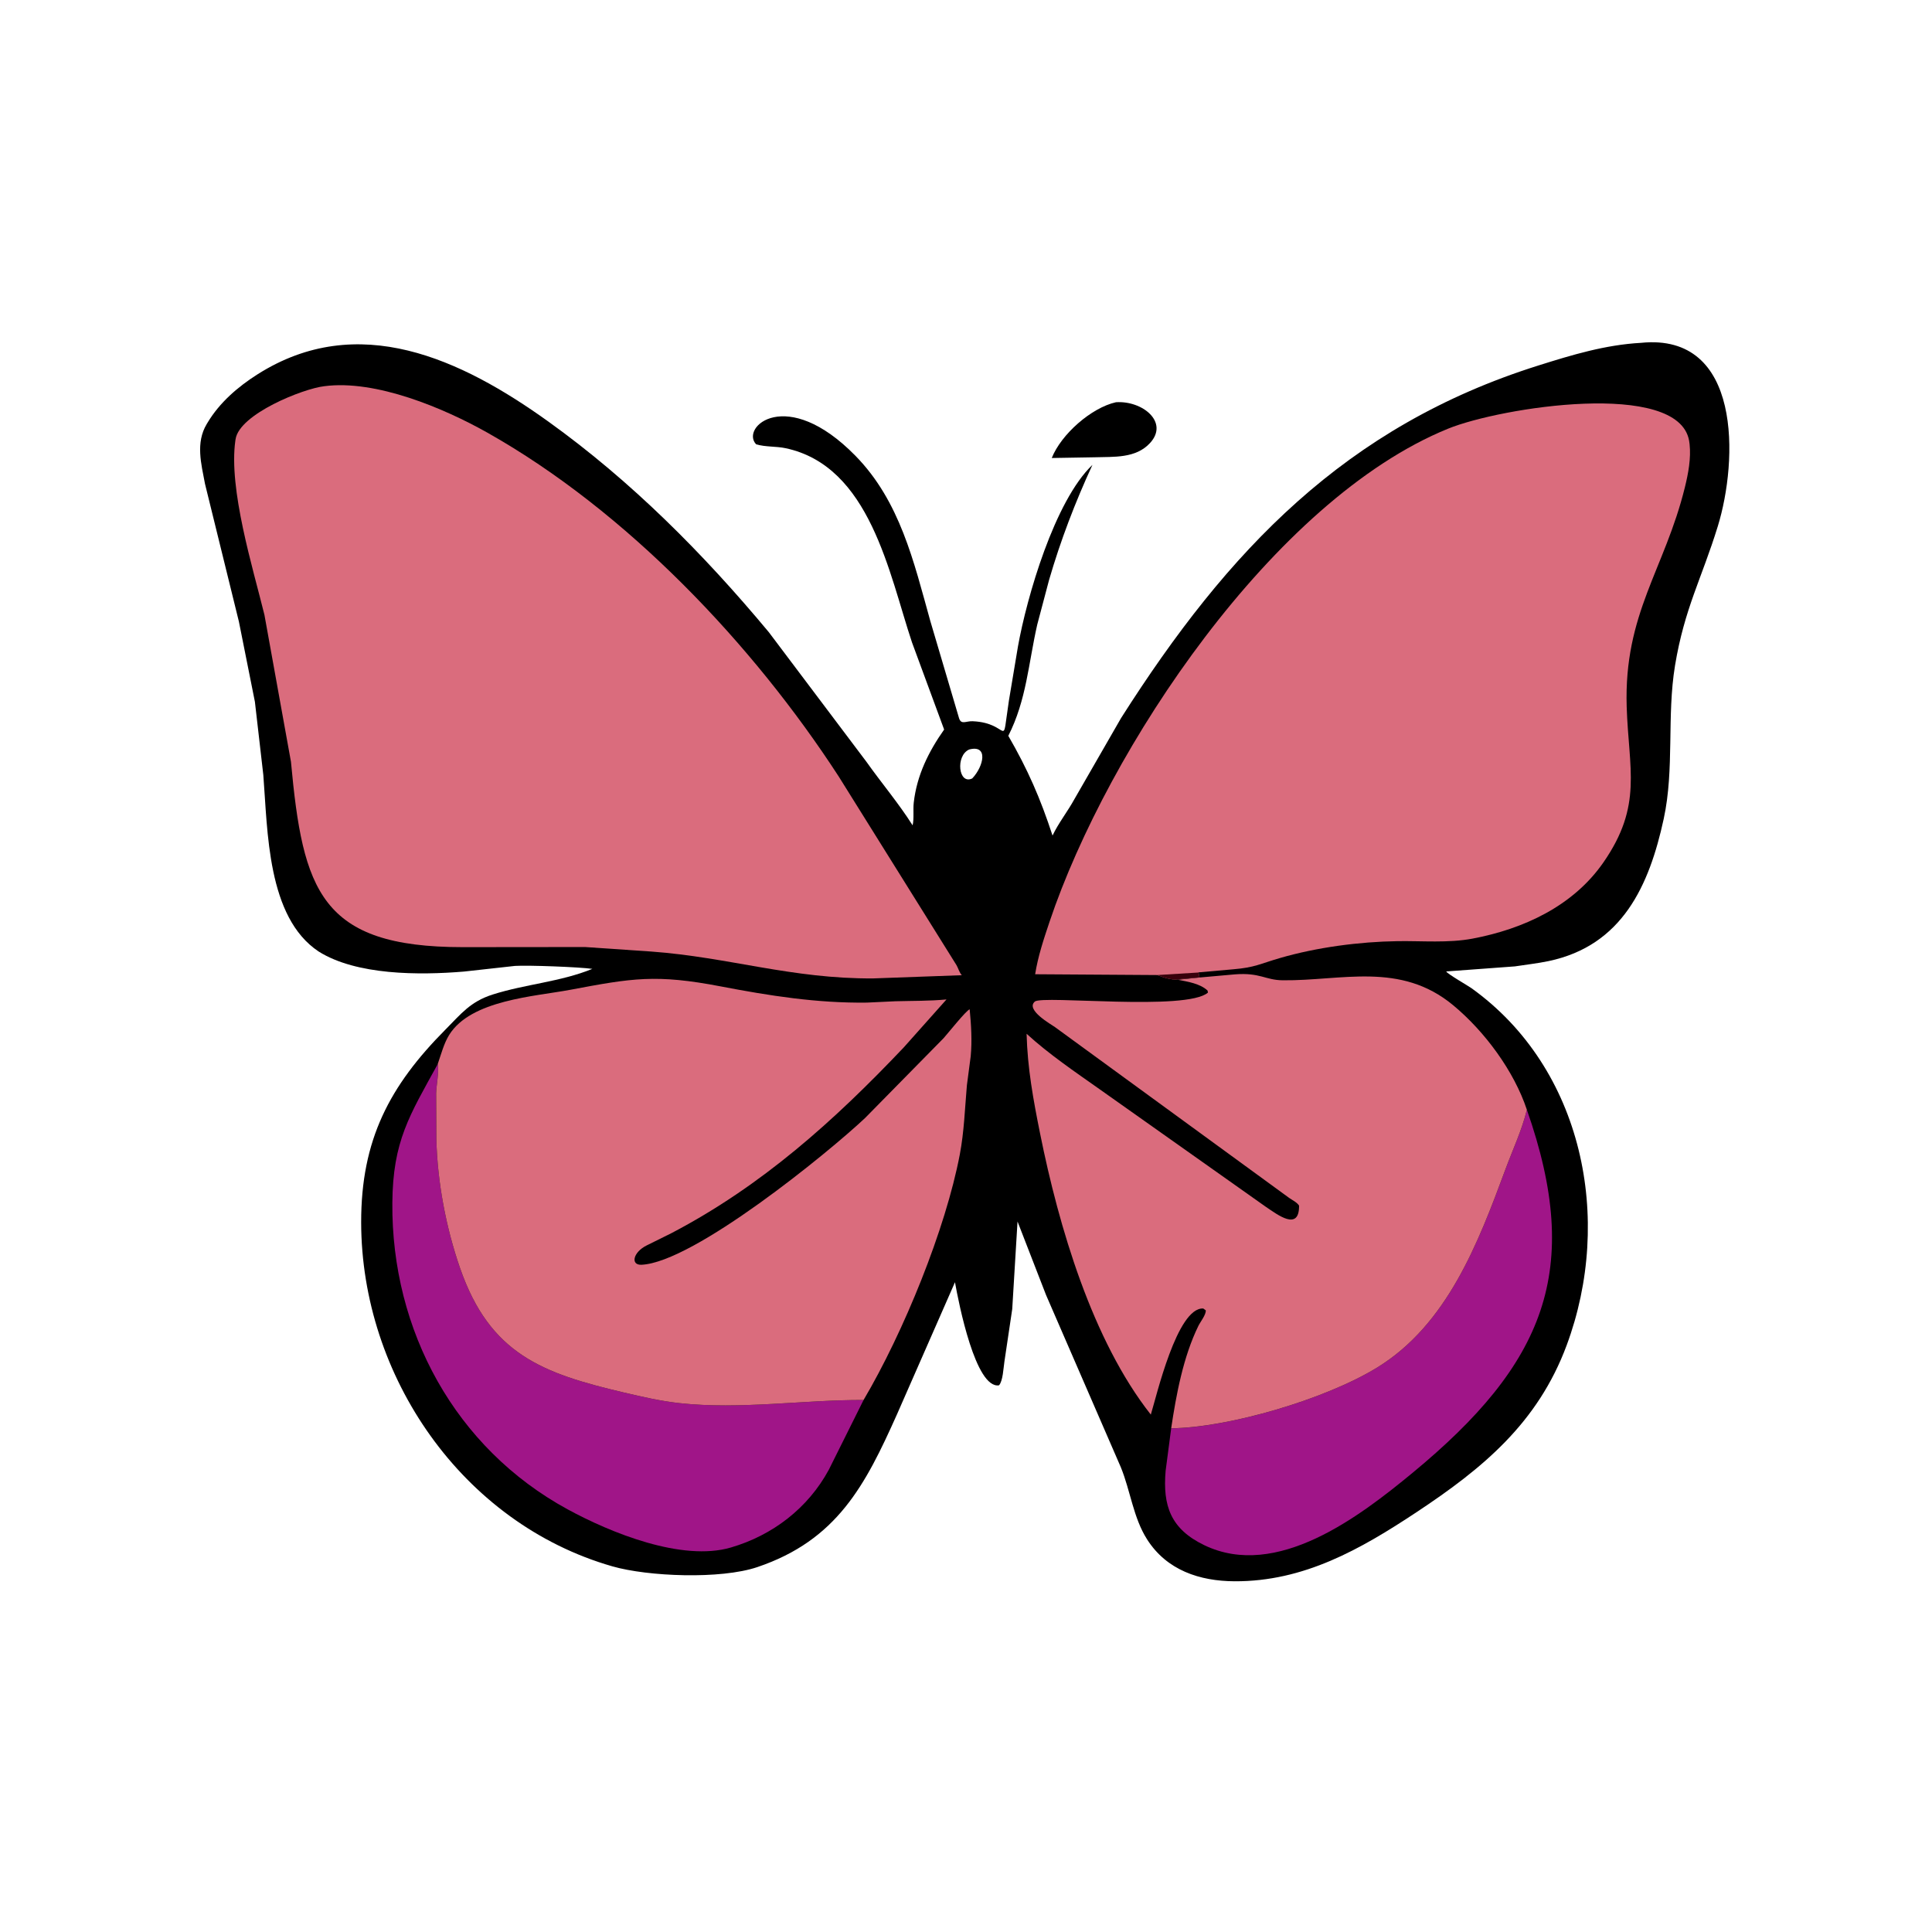
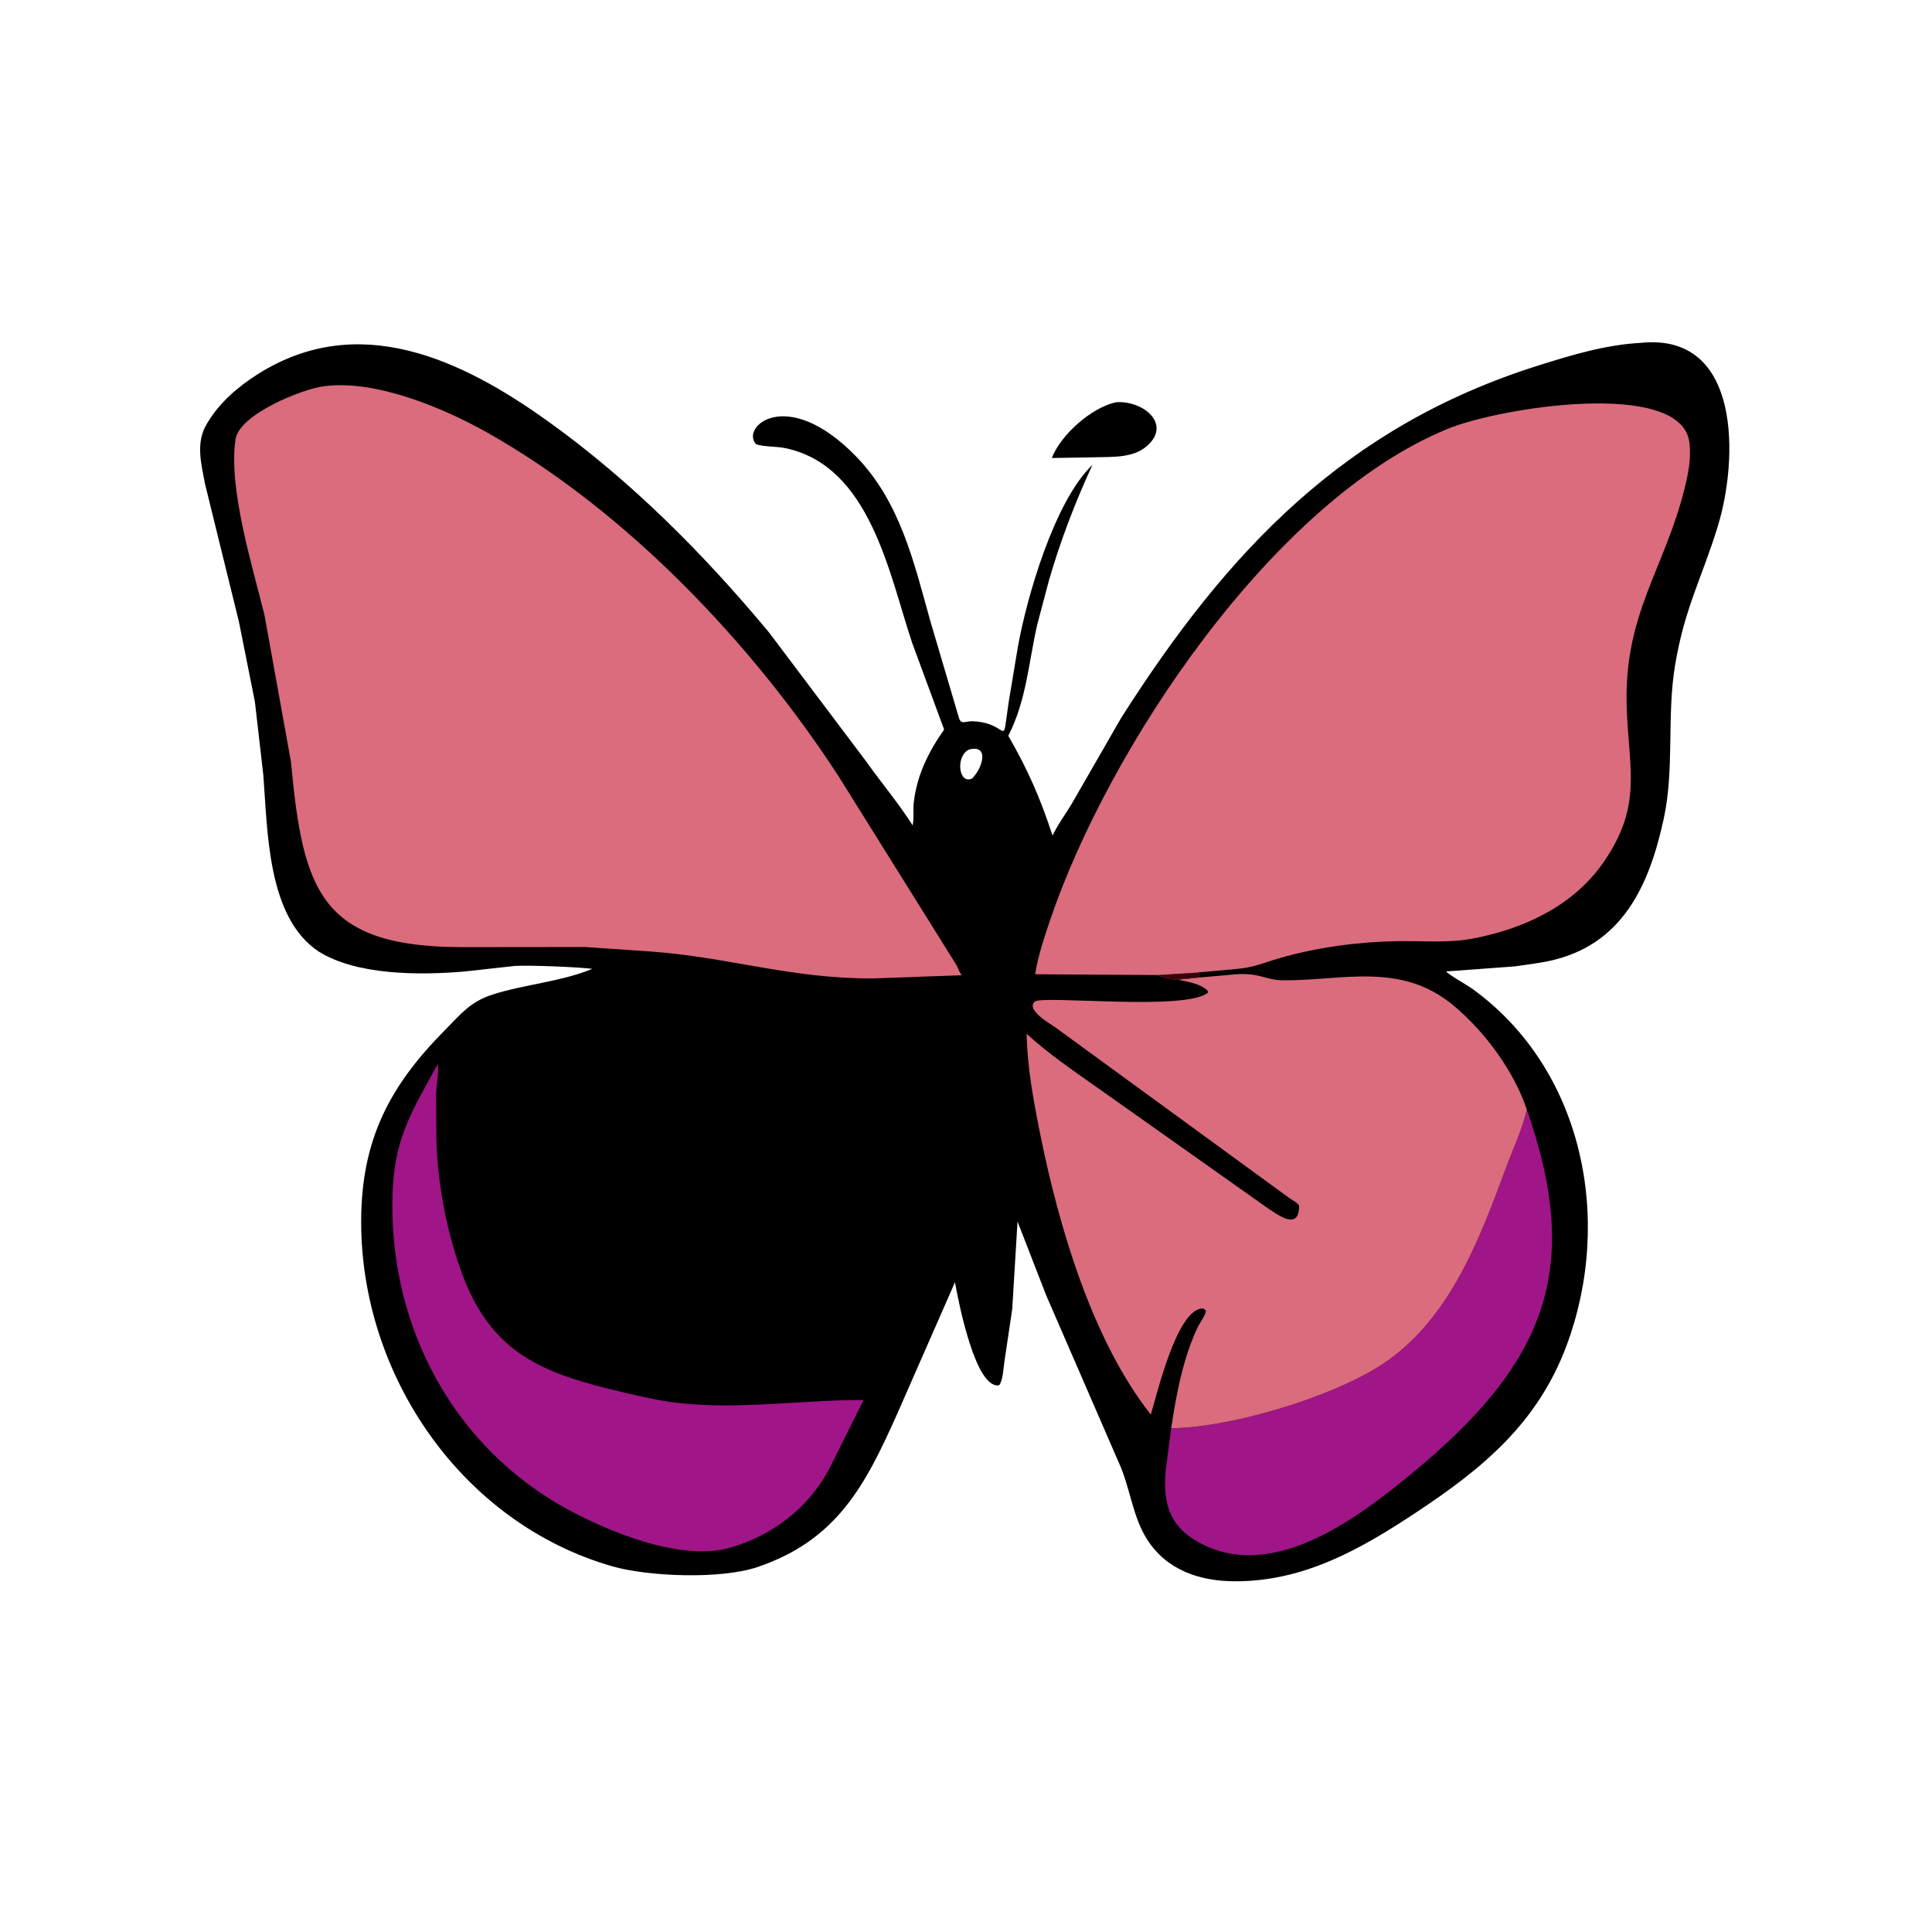
<svg xmlns="http://www.w3.org/2000/svg" version="1.1" style="display: block;" viewBox="0 0 2048 2048" width="640" height="640">
  <path transform="translate(0,0)" fill="rgb(0,0,0)" d="M 1182.93 426.391 C 1210.93 424.475 1239.44 447.418 1219.12 469.587 C 1203.96 486.12 1180.77 484.074 1160.25 484.739 L 1114.91 485.512 C 1124.92 460.314 1156.85 432.209 1182.93 426.391 z" />
  <path transform="translate(0,0)" fill="rgb(0,0,0)" d="M 1739.58 363.417 C 1846.68 352.585 1842.43 488.175 1820.9 558 C 1803.84 613.38 1785.59 644.97 1775.59 705.5 C 1766.71 759.302 1775.14 814.825 1763.61 868.003 C 1748.28 938.772 1719.7 1002.38 1641.5 1018.81 C 1629.59 1021.31 1617.79 1022.53 1605.83 1024.41 L 1533.02 1029.78 C 1534.74 1032.7 1556.06 1044.8 1559.89 1047.56 C 1678.3 1132.6 1710.34 1292.47 1660.73 1426.04 C 1630.07 1508.59 1571.6 1556.63 1501.51 1603.03 C 1442.17 1642.31 1382.15 1676.56 1308.74 1676.22 C 1271.79 1676.06 1236.85 1664.59 1215.97 1631.82 C 1201.31 1608.82 1198.36 1580.41 1188.15 1555.41 L 1108.88 1372.81 L 1078.62 1294.85 L 1073.01 1387.66 L 1064.74 1443.24 C 1063.7 1449.78 1063.16 1464.03 1058.98 1468.5 C 1034.17 1472.37 1016.36 1381.86 1012.31 1359.22 L 950.727 1499.52 C 917.315 1574.17 887.376 1632.61 802.821 1661.18 C 763.694 1674.4 686.77 1671.18 649.214 1660.41 C 489.987 1614.77 383.107 1458.75 382.847 1295.83 C 382.708 1208.32 412.892 1151.12 472.227 1091.36 C 488.623 1074.85 498.481 1061.82 522.188 1054.26 C 556.923 1043.18 593.955 1040.89 627.916 1027.04 C 613.615 1025.03 560.142 1023.04 546.011 1023.9 L 491.807 1029.9 C 444.204 1033.86 377.997 1033.88 337.775 1008.64 C 283.08 972.328 283.799 880.838 279.126 821.5 L 270.204 743.906 L 253.247 658.953 L 217.305 512.881 C 213.285 491.536 207.216 469.426 219.125 449.514 L 220.046 448 C 232.809 426.699 252.152 410.025 272.892 396.858 C 379.555 329.141 488.946 380.596 581.276 446.874 C 669.223 510.006 745.772 587.016 814.945 670.085 L 918.369 807.398 C 934.413 830.059 952.592 851.46 967.416 874.903 C 969.079 867.603 967.75 858.392 968.612 850.776 C 971.879 821.904 984.296 796.766 1000.82 773.347 L 966.74 680.939 C 942.384 607.978 922.456 494.204 832.771 475.112 C 822.505 472.927 811.509 473.988 801.5 470.953 C 784.529 452.983 833.615 408.372 906.886 483.233 C 953.972 531.341 968.611 595.252 986.099 658.055 L 1016.57 761.101 C 1018.84 768.67 1023.8 764.247 1030.98 764.539 C 1071.8 766.196 1061.19 797.237 1069.5 742.567 L 1079.08 685.277 C 1088.43 632.976 1117.97 530.928 1158.04 492.773 C 1139.87 532.038 1124.12 573.205 1112.06 614.768 L 1099.51 662.146 C 1090.16 703.286 1088.12 742.115 1068.85 780 C 1089.51 815.78 1102.8 846.142 1115.73 885.719 C 1122 872.462 1131.83 860.097 1138.95 847.063 L 1188.39 761.157 C 1301.66 583.013 1426.48 451.818 1630.55 387.5 C 1666.46 376.18 1701.72 365.507 1739.58 363.417 z M 1027.38 794.5 C 1012.66 800.972 1015.97 832.362 1030.63 825.146 C 1042.76 812.401 1048.01 789.078 1027.38 794.5 z" />
  <path transform="translate(0,0)" fill="rgb(160,21,136)" d="M 1618.54 1176.36 C 1678.3 1346.78 1637.47 1445.74 1497.04 1561.54 C 1441.26 1607.53 1353.37 1674.86 1276.68 1638 C 1240.96 1620.83 1232.41 1596.21 1235.62 1559.07 L 1241.5 1514.12 C 1302.91 1513.33 1404.95 1483.23 1459.55 1449.82 C 1534.13 1404.18 1566.92 1317.71 1595.85 1239.5 C 1603.44 1218.98 1613.46 1197.54 1618.54 1176.36 z" />
  <path transform="translate(0,0)" fill="rgb(160,21,136)" d="M 915.427 1484.06 L 878.539 1558.08 C 856.527 1598.68 819.054 1627.48 774.702 1640.44 C 722.931 1655.56 647.327 1624.83 601.66 1599.94 C 482.6 1535.06 414.837 1410.46 415.901 1275.12 C 416.417 1209.46 434.063 1182.53 464.142 1127.76 L 464.187 1128.8 C 465.197 1138.57 462.726 1148.93 462.338 1158.78 L 462.565 1207.43 C 463.672 1253.11 472.775 1301.28 487.671 1344.21 C 519.324 1435.43 574.901 1455.8 661.129 1476.06 C 680.594 1480.63 700.623 1485.25 720.522 1487.4 C 784.712 1494.35 851.036 1483.86 915.427 1484.06 z" />
  <path transform="translate(0,0)" fill="rgb(218,108,125)" d="M 1271.63 1036.2 L 1309 1032.87 C 1335.98 1030.79 1341.12 1038.96 1359.83 1039.15 C 1422.23 1039.79 1484.46 1019.03 1540.58 1065.71 C 1573.88 1093.4 1604.89 1135.25 1618.54 1176.36 C 1613.46 1197.54 1603.44 1218.98 1595.85 1239.5 C 1566.92 1317.71 1534.13 1404.18 1459.55 1449.82 C 1404.95 1483.23 1302.91 1513.33 1241.5 1514.05 C 1246.83 1478.4 1254.27 1438.28 1270.34 1405.48 C 1272.4 1401.26 1278.62 1393.5 1278.16 1389 L 1275.5 1387.06 C 1247.78 1385.55 1225.88 1480.31 1219.91 1499.54 C 1157.87 1420.76 1122.42 1300.51 1102.51 1201.47 C 1095.31 1165.68 1089.17 1132.3 1088.23 1095.85 C 1112.07 1117.63 1139.31 1136.02 1165.63 1154.62 L 1342.19 1279.53 C 1354.12 1287.46 1377.33 1305.64 1377.07 1278 C 1374.74 1274.39 1369.99 1272.26 1366.5 1269.8 L 1118.25 1088.72 C 1114.59 1086.05 1086.65 1070.48 1097 1061.69 C 1105.12 1054.8 1257.97 1072.04 1280.5 1052.17 L 1280.05 1050 C 1272.05 1042.61 1259.15 1040.62 1248.76 1038.61 L 1271.63 1036.2 z" />
-   <path transform="translate(0,0)" fill="rgb(218,108,125)" d="M 464.061 1127.76 C 467.551 1117.73 470.558 1106 476.163 1097.01 C 499.278 1059.94 566.725 1056.34 604.527 1049.22 C 670.2 1036.87 695.225 1032.43 764.243 1045.67 C 815.976 1055.59 866.083 1063.47 918.906 1062.8 L 949.198 1061.37 C 967.228 1060.87 985.352 1061.17 1003.33 1059.45 L 958.021 1110.3 C 884.053 1188.27 807.617 1257.02 711.771 1307.19 L 685.584 1320.17 C 670.935 1327.39 668.195 1341.23 680 1340.7 C 735.231 1338.22 877.688 1222.17 916.944 1185.21 L 1000.23 1100.53 C 1004.62 1095.64 1024.25 1070.99 1027.89 1069.91 C 1029.5 1086.15 1030.52 1103.4 1028.99 1119.66 L 1024.94 1150.5 C 1022.81 1174.94 1022.05 1199.42 1017.47 1223.6 C 1002.45 1302.81 957.749 1412.42 915.427 1484.04 C 851.036 1483.86 784.712 1494.35 720.522 1487.4 C 700.623 1485.25 680.594 1480.63 661.129 1476.06 C 574.901 1455.8 519.324 1435.43 487.671 1344.21 C 472.775 1301.28 463.672 1253.11 462.565 1207.43 L 462.338 1158.78 C 462.726 1148.93 465.197 1138.57 464.187 1128.8 L 464.061 1127.76 z" />
  <path transform="translate(0,0)" fill="rgb(218,108,125)" d="M 1226.68 1033.59 L 1097.3 1032.74 C 1100.28 1013.76 1106.4 995.471 1112.5 977.289 C 1174.26 793.455 1349.74 530.022 1534.84 454.491 C 1590.85 431.639 1778.82 402.386 1790.5 467.038 L 1791.03 470.8 C 1792.66 485.969 1789.67 501.824 1786.06 516.5 C 1764.64 603.606 1721.26 650.264 1724.36 749.21 C 1726.44 815.577 1741.64 853.681 1699.69 914.188 C 1667.51 960.593 1614.93 984.745 1561 994.966 C 1535.34 999.829 1507.56 997.274 1481.5 997.663 C 1440.69 998.272 1395.99 1004.19 1356.81 1015.56 C 1335.37 1021.79 1330.31 1025.56 1307.27 1027.49 L 1270.51 1030.75 L 1271.63 1036.08 L 1248.76 1038.1 C 1241.8 1039.18 1233.12 1036.07 1226.68 1033.59 z" />
  <path transform="translate(0,0)" fill="rgb(55,0,11)" d="M 1226.68 1033.59 L 1270.51 1030.9 L 1271.63 1036.08 L 1248.76 1038.1 C 1241.8 1039.18 1233.12 1036.07 1226.68 1033.59 z" />
  <path transform="translate(0,0)" fill="rgb(218,108,125)" d="M 343.785 409.391 C 398.369 402.176 470.785 432.792 516.559 458.583 C 664.222 541.781 798.043 682.885 889.048 823.079 L 1013.98 1023.19 C 1015.9 1026.56 1016.95 1030.97 1019.56 1033.76 L 925.904 1037.15 C 839.327 1037.77 772.785 1014.72 690.57 1008.69 L 620.221 1003.89 L 490.573 1004.02 C 339.458 1004.05 321.05 943.915 308.424 807.46 L 280.3 651.737 C 268.036 601.796 242.141 518.452 249.504 466.946 L 249.733 465.5 C 253.776 438.964 321.104 411.967 343.785 409.391 z" />
</svg>